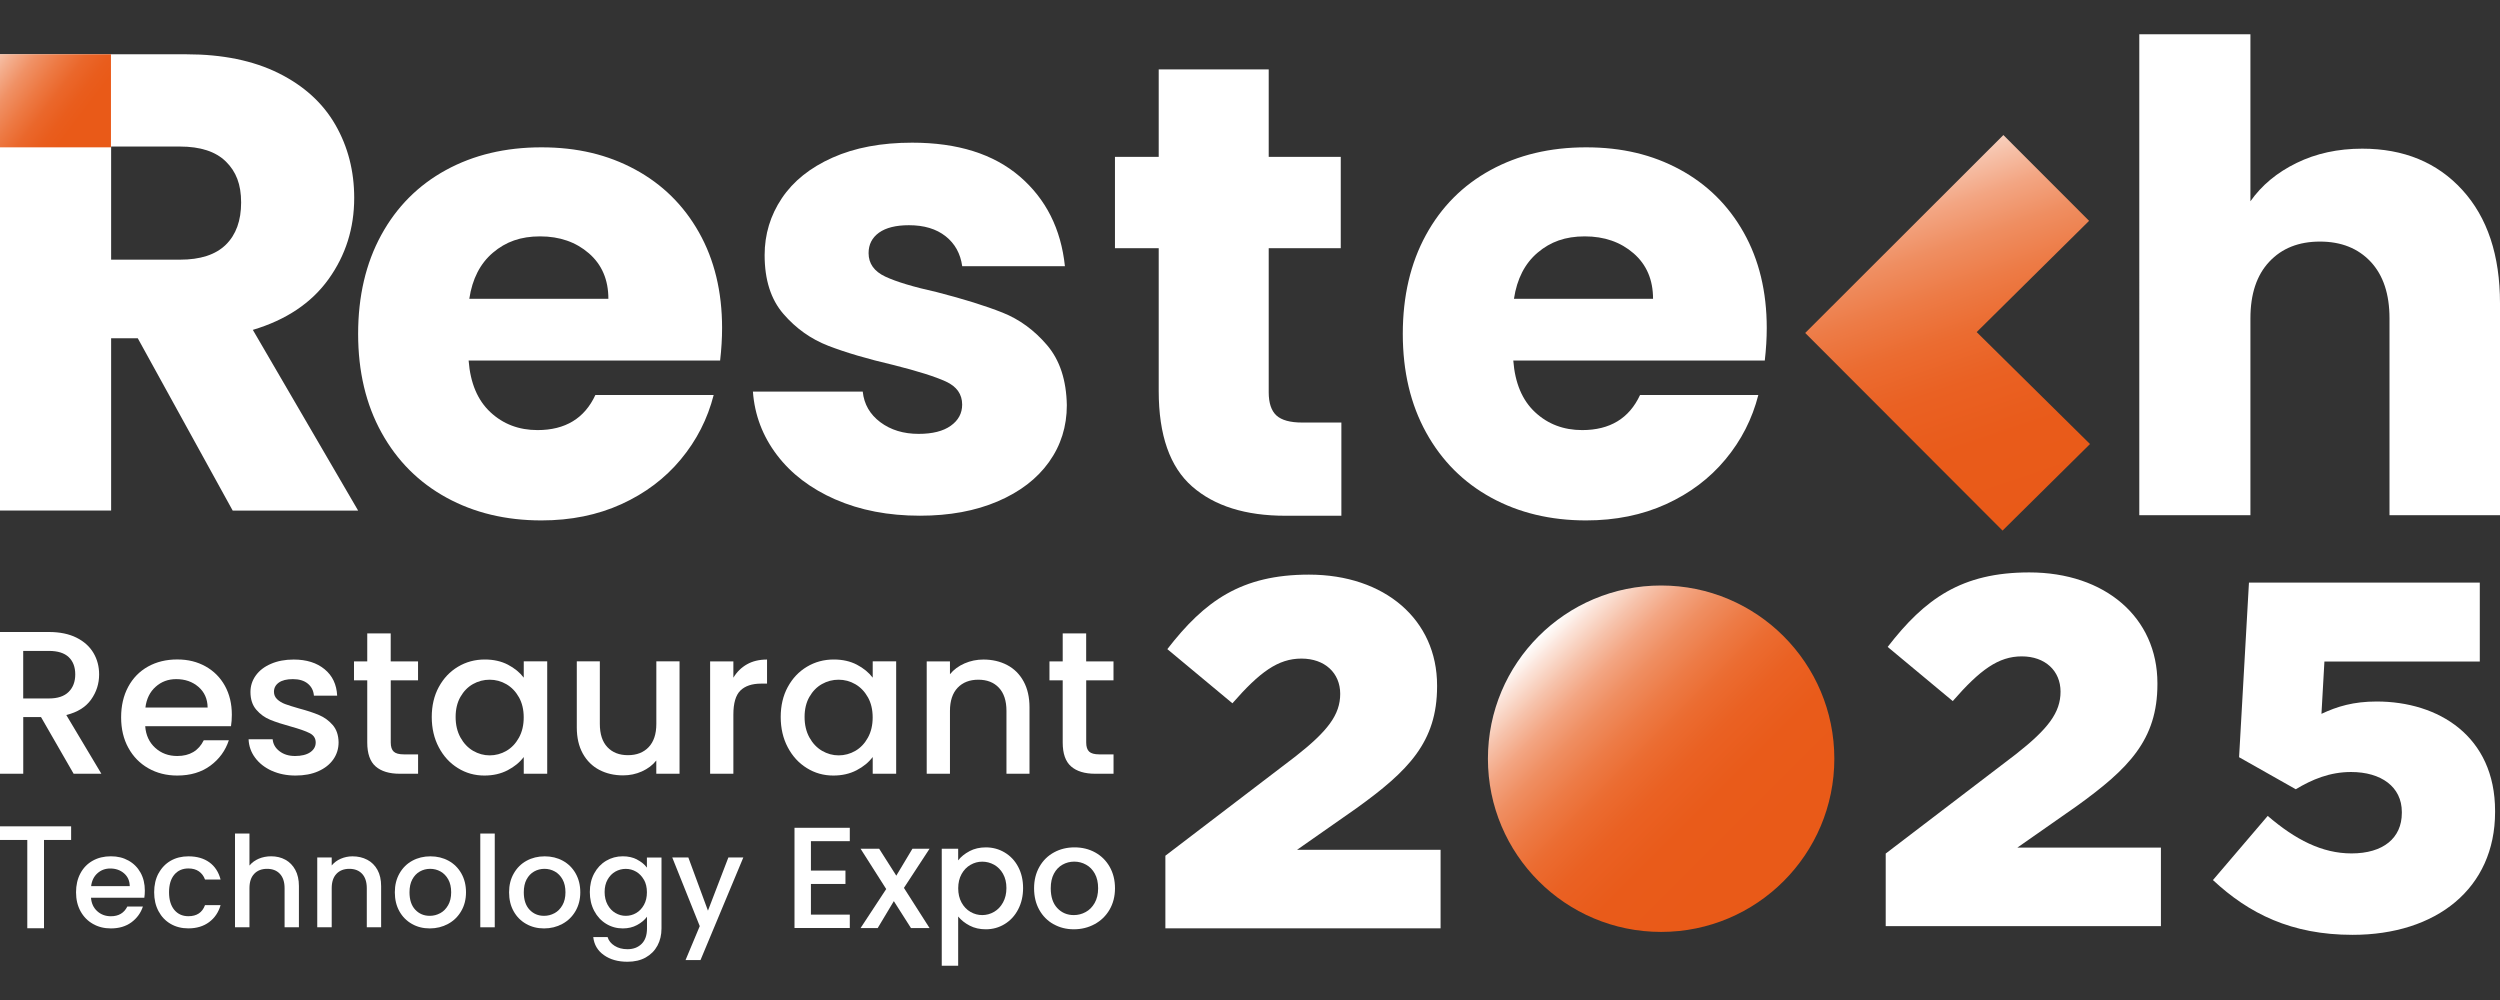
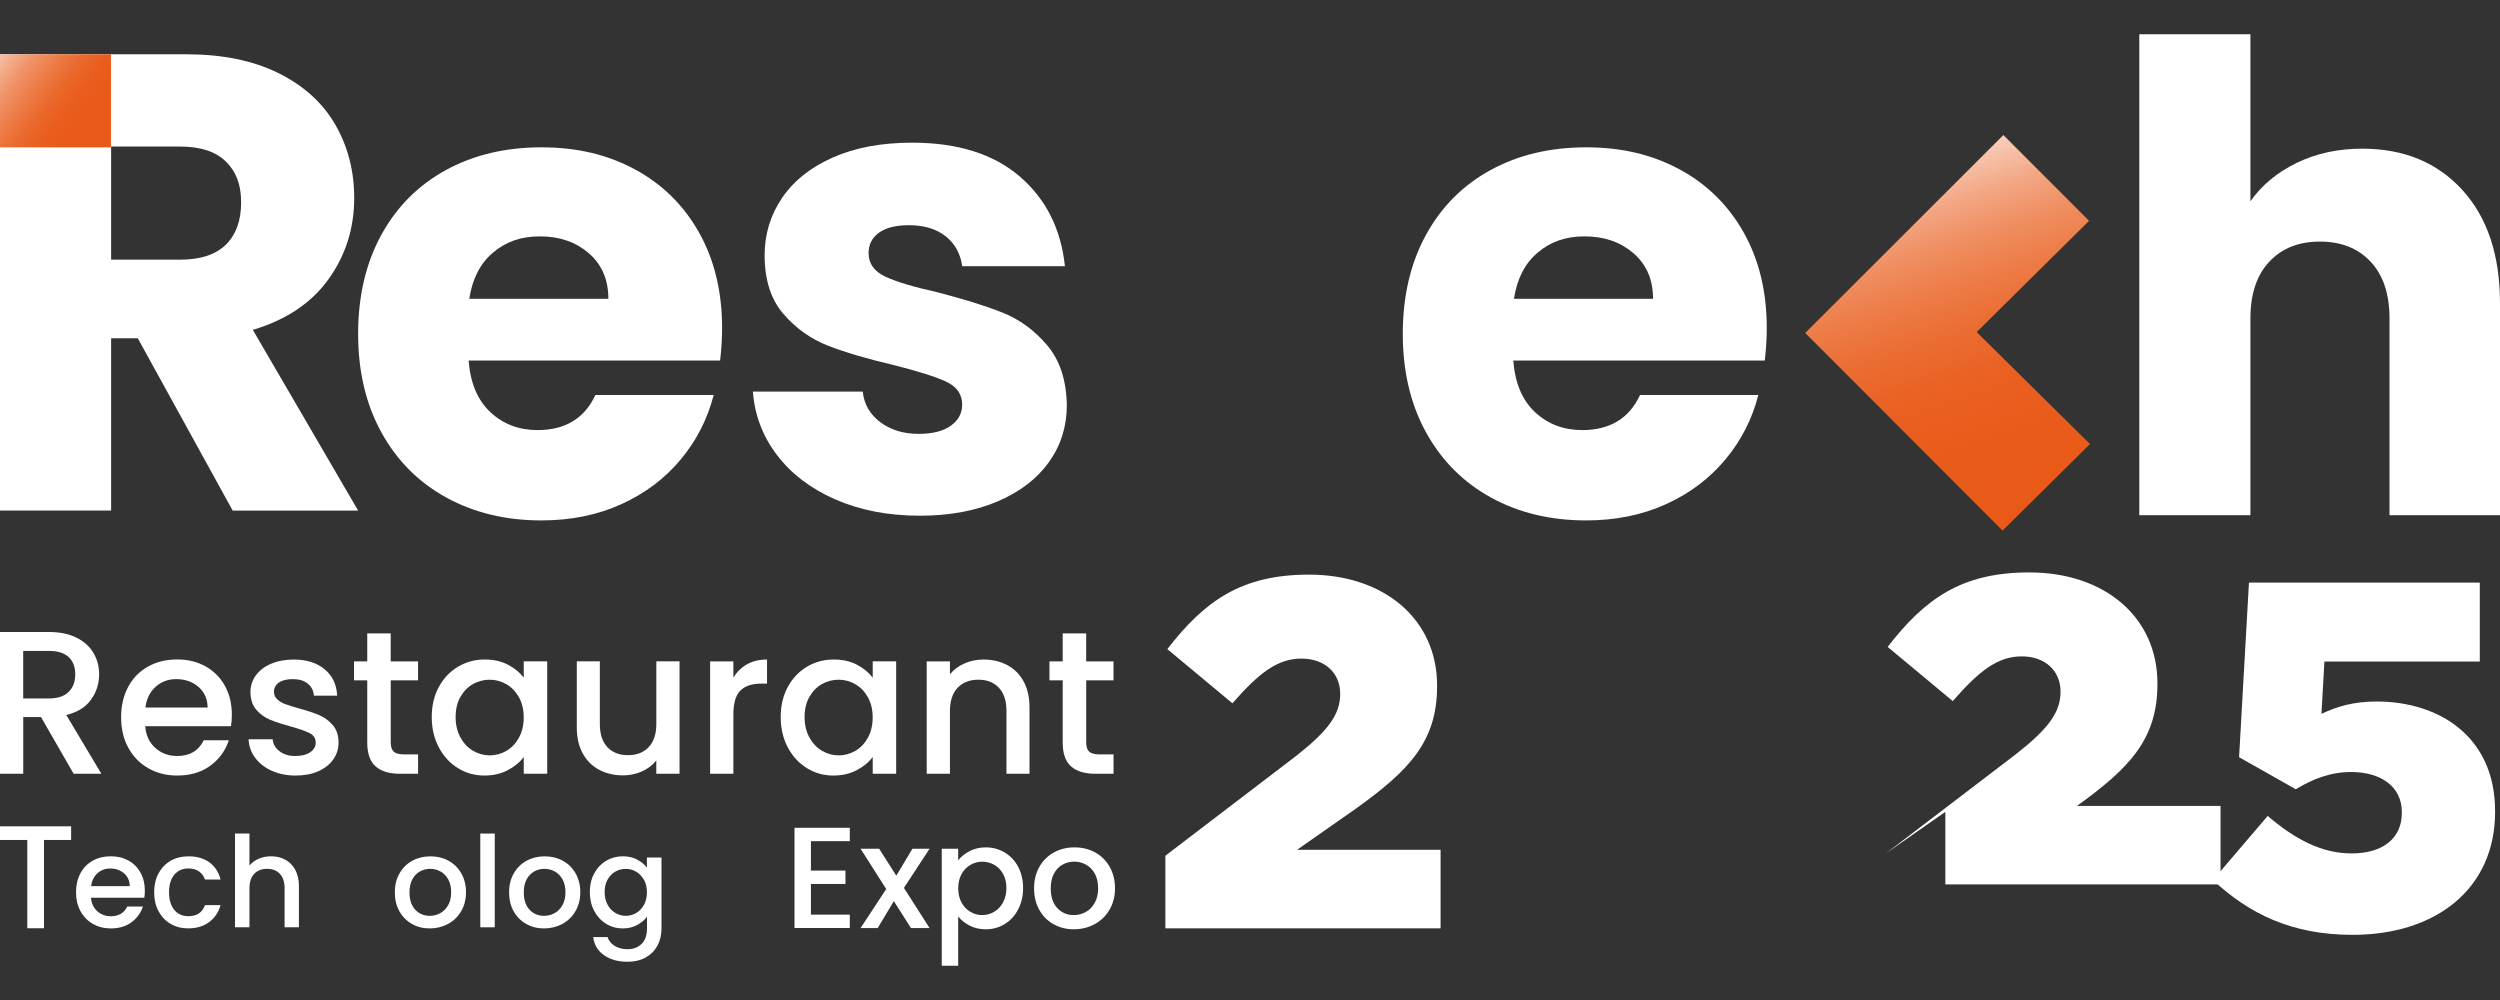
<svg xmlns="http://www.w3.org/2000/svg" xmlns:xlink="http://www.w3.org/1999/xlink" id="BG" width="600" height="240" viewBox="0 0 600 240">
  <rect x="0" y="0" width="600" height="240" fill="#333333" stroke="none" />
  <defs>
    <style>
      .cls-1 {
        fill: url(#linear-gradient-2);
      }

      .cls-2 {
        fill: #fff;
      }

      .cls-3 {
        fill: url(#linear-gradient-3);
      }

      .cls-4 {
        fill: url(#linear-gradient);
      }
    </style>
    <linearGradient id="linear-gradient" x1="454.72" y1="29.45" x2="491.8" y2="138.43" gradientUnits="userSpaceOnUse">
      <stop offset="0" stop-color="#fff" />
      <stop offset=".06" stop-color="#fbe1d5" />
      <stop offset=".13" stop-color="#f6c1a9" />
      <stop offset=".2" stop-color="#f3a582" />
      <stop offset=".28" stop-color="#ef8e61" />
      <stop offset=".37" stop-color="#ed7b46" />
      <stop offset=".46" stop-color="#eb6c31" />
      <stop offset=".56" stop-color="#ea6123" />
      <stop offset=".69" stop-color="#e95b1a" />
      <stop offset=".88" stop-color="#e95a18" />
    </linearGradient>
    <linearGradient id="linear-gradient-2" x1="369.28" y1="152.69" x2="428.07" y2="211.48" xlink:href="#linear-gradient" />
    <linearGradient id="linear-gradient-3" x1="-6.92" y1="8.8" x2="22.48" y2="31.17" gradientUnits="userSpaceOnUse">
      <stop offset="0" stop-color="#fff" />
      <stop offset=".14" stop-color="#f9d5c4" />
      <stop offset=".28" stop-color="#f4b090" />
      <stop offset=".41" stop-color="#f09165" />
      <stop offset=".55" stop-color="#ed7943" />
      <stop offset=".67" stop-color="#ea672b" />
      <stop offset=".79" stop-color="#e95d1d" />
      <stop offset=".88" stop-color="#e95a18" />
    </linearGradient>
  </defs>
  <g>
    <path class="cls-2" d="M55.84,122.53l-22.77-41.34h-6.4v41.34H0V13.03h44.77c8.63,0,15.99,1.51,22.07,4.52,6.08,3.02,10.63,7.15,13.65,12.4,3.02,5.25,4.52,11.1,4.52,17.55,0,7.28-2.05,13.78-6.16,19.5-4.11,5.72-10.17,9.78-18.17,12.17l25.27,43.37h-30.11ZM26.67,62.32h16.53c4.89,0,8.55-1.19,11-3.59,2.44-2.39,3.67-5.77,3.67-10.14s-1.22-7.43-3.67-9.83c-2.44-2.39-6.11-3.59-11-3.59h-16.53v27.14Z" />
    <path class="cls-2" d="M200.51,119.88c-5.93-2.6-10.61-6.16-14.04-10.68-3.43-4.52-5.36-9.59-5.77-15.21h26.36c.31,3.02,1.72,5.46,4.21,7.33,2.5,1.87,5.56,2.81,9.2,2.81,3.33,0,5.9-.65,7.72-1.95,1.82-1.3,2.73-2.99,2.73-5.07,0-2.5-1.3-4.34-3.9-5.54-2.6-1.19-6.81-2.52-12.63-3.98-6.24-1.46-11.44-2.99-15.6-4.6-4.16-1.61-7.75-4.16-10.76-7.64-3.02-3.48-4.52-8.19-4.52-14.12,0-4.99,1.38-9.54,4.13-13.65,2.75-4.11,6.81-7.36,12.17-9.75,5.35-2.39,11.72-3.59,19.11-3.59,10.92,0,19.52,2.71,25.82,8.11,6.29,5.41,9.9,12.58,10.84,21.53h-24.65c-.42-3.01-1.74-5.41-3.98-7.18-2.24-1.77-5.17-2.65-8.81-2.65-3.12,0-5.51.6-7.18,1.79-1.66,1.2-2.5,2.83-2.5,4.91,0,2.49,1.33,4.37,3.98,5.62,2.65,1.25,6.79,2.49,12.4,3.74,6.45,1.66,11.7,3.3,15.75,4.91,4.06,1.61,7.62,4.21,10.69,7.8,3.07,3.59,4.65,8.4,4.76,14.43,0,5.1-1.43,9.65-4.29,13.65-2.86,4.01-6.97,7.15-12.32,9.44-5.36,2.29-11.57,3.43-18.64,3.43-7.59,0-14.35-1.3-20.28-3.9Z" />
    <path class="cls-2" d="M423.56,86.53h-60.37c.41,5.41,2.16,9.54,5.23,12.4,3.07,2.86,6.84,4.29,11.31,4.29,6.65,0,11.28-2.81,13.88-8.42h28.39c-1.46,5.72-4.08,10.87-7.88,15.44-3.8,4.58-8.56,8.16-14.27,10.76-5.72,2.6-12.12,3.9-19.19,3.9-8.53,0-16.12-1.82-22.77-5.46-6.66-3.64-11.86-8.84-15.6-15.6-3.74-6.76-5.62-14.66-5.62-23.71s1.85-16.95,5.54-23.71c3.69-6.76,8.86-11.96,15.52-15.6,6.65-3.64,14.3-5.46,22.93-5.46s15.91,1.77,22.46,5.3c6.55,3.54,11.67,8.58,15.36,15.13,3.69,6.55,5.54,14.2,5.54,22.93,0,2.49-.16,5.1-.47,7.8ZM396.73,71.71c0-4.57-1.56-8.21-4.68-10.92-3.12-2.7-7.02-4.06-11.7-4.06s-8.24,1.3-11.31,3.9c-3.07,2.6-4.97,6.29-5.69,11.08h33.38Z" />
    <path class="cls-2" d="M172.84,86.53h-60.37c.41,5.41,2.16,9.54,5.23,12.4,3.07,2.86,6.84,4.29,11.31,4.29,6.65,0,11.28-2.81,13.88-8.42h28.39c-1.46,5.72-4.08,10.87-7.88,15.44-3.8,4.58-8.56,8.16-14.27,10.76-5.72,2.6-12.12,3.9-19.19,3.9-8.53,0-16.12-1.82-22.77-5.46-6.66-3.64-11.86-8.84-15.6-15.6-3.74-6.76-5.62-14.66-5.62-23.71s1.85-16.95,5.54-23.71c3.69-6.76,8.87-11.96,15.52-15.6,6.65-3.64,14.3-5.46,22.93-5.46s15.91,1.77,22.46,5.3c6.55,3.54,11.67,8.58,15.36,15.13,3.69,6.55,5.54,14.2,5.54,22.93,0,2.49-.16,5.1-.47,7.8ZM146.01,71.71c0-4.57-1.56-8.21-4.68-10.92-3.12-2.7-7.02-4.06-11.7-4.06s-8.24,1.3-11.31,3.9c-3.07,2.6-4.97,6.29-5.69,11.08h33.38Z" />
    <path class="cls-2" d="M590.95,45.58c6.03,6.61,9.05,15.68,9.05,27.22v50.85h-26.52v-47.26c0-5.82-1.51-10.35-4.52-13.57-3.02-3.22-7.07-4.84-12.17-4.84s-9.15,1.61-12.17,4.84c-3.02,3.22-4.52,7.75-4.52,13.57v47.26h-26.67V8.22h26.67v40.09c2.7-3.85,6.4-6.92,11.08-9.2,4.68-2.29,9.93-3.43,15.75-3.43,9.98,0,17.99,3.3,24.02,9.9Z" />
    <path class="cls-4" d="M474.4,79.7c9.4,9.29,18.35,18.13,27.2,26.87-7.27,7.19-14.22,14.07-20.99,20.77-15.65-15.67-31.61-31.66-47.36-47.43,15.65-15.63,31.68-31.63,47.56-47.5,6.59,6.6,13.51,13.52,20.57,20.59-8.76,8.67-17.71,17.52-26.98,26.7Z" />
    <path class="cls-2" d="M279.68,205.38l31.24-23.84c7.75-6.08,10.73-10.01,10.73-15.02s-3.7-8.46-9.3-8.46-10.01,3.22-16.57,10.73l-15.62-13c8.94-11.56,17.76-17.88,33.98-17.88,18.24,0,30.76,10.85,30.76,26.59v.24c0,13.35-6.91,20.27-19.31,29.21l-14.31,10.01h34.46v18.84h-66.05v-17.41Z" />
-     <path class="cls-2" d="M452.56,204.86l31.24-23.84c7.75-6.08,10.73-10.01,10.73-15.02s-3.7-8.47-9.3-8.47-10.02,3.22-16.57,10.73l-15.62-13c8.94-11.57,17.76-17.88,33.98-17.88,18.24,0,30.76,10.85,30.76,26.59v.24c0,13.35-6.91,20.27-19.31,29.21l-14.31,10.01h34.46v18.84h-66.05v-17.41Z" />
-     <circle class="cls-1" cx="398.67" cy="182.09" r="41.57" />
+     <path class="cls-2" d="M452.56,204.86l31.24-23.84c7.75-6.08,10.73-10.01,10.73-15.02s-3.7-8.47-9.3-8.47-10.02,3.22-16.57,10.73l-15.62-13c8.94-11.57,17.76-17.88,33.98-17.88,18.24,0,30.76,10.85,30.76,26.59v.24c0,13.35-6.91,20.27-19.31,29.21h34.46v18.84h-66.05v-17.41Z" />
    <g>
      <path class="cls-2" d="M17.67,185.7l-7.83-13.61h-4.26v13.61H0v-34.02h11.75c2.61,0,4.82.46,6.63,1.37,1.81.91,3.16,2.14,4.06,3.67.9,1.53,1.35,3.25,1.35,5.14,0,2.22-.64,4.23-1.93,6.04-1.29,1.81-3.27,3.04-5.95,3.7l8.42,14.1h-6.66ZM5.58,167.63h6.17c2.09,0,3.66-.52,4.72-1.57,1.06-1.04,1.59-2.45,1.59-4.21s-.52-3.14-1.57-4.14c-1.04-.99-2.63-1.49-4.75-1.49h-6.17v11.4Z" />
      <path class="cls-2" d="M55.46,174.29h-20.61c.16,2.15.96,3.88,2.4,5.19,1.44,1.31,3.2,1.96,5.29,1.96,3,0,5.12-1.26,6.36-3.77h6.02c-.82,2.48-2.29,4.51-4.43,6.09-2.14,1.58-4.79,2.37-7.95,2.37-2.58,0-4.89-.58-6.93-1.74-2.04-1.16-3.64-2.79-4.8-4.9-1.16-2.1-1.74-4.54-1.74-7.32s.56-5.21,1.69-7.32c1.13-2.1,2.71-3.73,4.75-4.87,2.04-1.14,4.38-1.71,7.02-1.71s4.81.56,6.8,1.66c1.99,1.11,3.54,2.67,4.65,4.67,1.11,2.01,1.66,4.32,1.66,6.93,0,1.01-.07,1.93-.2,2.74ZM49.83,169.79c-.03-2.06-.77-3.7-2.2-4.94-1.44-1.24-3.21-1.86-5.34-1.86-1.93,0-3.57.61-4.94,1.84-1.37,1.22-2.19,2.88-2.45,4.97h14.93Z" />
      <path class="cls-2" d="M65.22,184.99c-1.68-.77-3.01-1.81-3.99-3.13-.98-1.32-1.5-2.8-1.57-4.43h5.78c.1,1.14.64,2.1,1.64,2.86,1,.77,2.24,1.15,3.74,1.15s2.78-.3,3.65-.91c.86-.6,1.3-1.38,1.3-2.32,0-1.01-.48-1.76-1.44-2.25-.96-.49-2.49-1.03-4.58-1.61-2.02-.55-3.67-1.09-4.94-1.62-1.27-.52-2.37-1.32-3.3-2.4-.93-1.08-1.4-2.5-1.4-4.26,0-1.44.42-2.75,1.27-3.94.85-1.19,2.06-2.13,3.65-2.81,1.58-.69,3.4-1.03,5.46-1.03,3.07,0,5.54.78,7.42,2.33,1.88,1.55,2.88,3.66,3.01,6.34h-5.58c-.1-1.21-.59-2.17-1.47-2.89-.88-.72-2.07-1.08-3.57-1.08s-2.59.28-3.38.83c-.78.56-1.17,1.29-1.17,2.2,0,.72.26,1.32.78,1.81.52.49,1.16.87,1.91,1.15.75.28,1.86.63,3.33,1.05,1.96.52,3.56,1.05,4.82,1.59,1.26.54,2.34,1.33,3.25,2.37.91,1.04,1.39,2.43,1.42,4.16,0,1.53-.42,2.9-1.27,4.11-.85,1.21-2.05,2.15-3.6,2.84-1.55.69-3.37,1.03-5.46,1.03s-4.02-.38-5.7-1.15Z" />
      <path class="cls-2" d="M93.78,163.28v14.93c0,1.01.24,1.74.71,2.18.47.44,1.28.66,2.42.66h3.43v4.65h-4.41c-2.51,0-4.44-.59-5.78-1.76-1.34-1.17-2.01-3.08-2.01-5.73v-14.93h-3.18v-4.55h3.18v-6.71h5.63v6.71h6.56v4.55h-6.56Z" />
      <path class="cls-2" d="M105.31,164.89c1.13-2.09,2.66-3.71,4.6-4.87,1.94-1.16,4.09-1.74,6.44-1.74,2.12,0,3.97.42,5.56,1.25,1.58.83,2.85,1.87,3.79,3.11v-3.92h5.63v26.97h-5.63v-4.01c-.95,1.27-2.24,2.33-3.87,3.18-1.63.85-3.49,1.27-5.58,1.27-2.32,0-4.44-.59-6.36-1.79-1.93-1.19-3.45-2.85-4.58-4.99-1.13-2.14-1.69-4.56-1.69-7.27s.56-5.11,1.69-7.2ZM124.54,167.34c-.77-1.37-1.77-2.41-3.01-3.13-1.24-.72-2.58-1.08-4.01-1.08s-2.77.35-4.01,1.05c-1.24.7-2.24,1.73-3.01,3.08-.77,1.35-1.15,2.96-1.15,4.82s.38,3.49,1.15,4.9c.77,1.4,1.78,2.47,3.03,3.21,1.26.73,2.59,1.1,3.99,1.1s2.77-.36,4.01-1.08c1.24-.72,2.24-1.77,3.01-3.16.77-1.39,1.15-3.01,1.15-4.87s-.38-3.47-1.15-4.85Z" />
      <path class="cls-2" d="M163.09,158.73v26.97h-5.58v-3.18c-.88,1.11-2.03,1.98-3.45,2.62s-2.93.95-4.53.95c-2.12,0-4.02-.44-5.7-1.32-1.68-.88-3-2.19-3.96-3.92-.96-1.73-1.44-3.82-1.44-6.27v-15.86h5.53v15.03c0,2.42.6,4.27,1.81,5.56,1.21,1.29,2.85,1.93,4.94,1.93s3.74-.64,4.97-1.93c1.22-1.29,1.84-3.14,1.84-5.56v-15.03h5.58Z" />
      <path class="cls-2" d="M179.27,159.44c1.35-.77,2.96-1.15,4.82-1.15v5.78h-1.42c-2.19,0-3.84.56-4.97,1.66-1.13,1.11-1.69,3.03-1.69,5.78v14.19h-5.58v-26.97h5.58v3.92c.82-1.37,1.9-2.44,3.26-3.21Z" />
      <path class="cls-2" d="M189.06,164.89c1.13-2.09,2.66-3.71,4.6-4.87,1.94-1.16,4.09-1.74,6.44-1.74,2.12,0,3.97.42,5.56,1.25,1.58.83,2.85,1.87,3.79,3.11v-3.92h5.63v26.97h-5.63v-4.01c-.95,1.27-2.24,2.33-3.87,3.18-1.63.85-3.49,1.27-5.58,1.27-2.32,0-4.44-.59-6.36-1.79-1.93-1.19-3.45-2.85-4.58-4.99-1.13-2.14-1.69-4.56-1.69-7.27s.56-5.11,1.69-7.2ZM208.29,167.34c-.77-1.37-1.77-2.41-3.01-3.13-1.24-.72-2.58-1.08-4.01-1.08s-2.77.35-4.01,1.05c-1.24.7-2.24,1.73-3.01,3.08-.77,1.35-1.15,2.96-1.15,4.82s.38,3.49,1.15,4.9c.77,1.4,1.78,2.47,3.03,3.21,1.26.73,2.59,1.1,3.99,1.1s2.77-.36,4.01-1.08c1.24-.72,2.24-1.77,3.01-3.16.77-1.39,1.15-3.01,1.15-4.87s-.38-3.47-1.15-4.85Z" />
      <path class="cls-2" d="M241.72,159.61c1.68.88,2.99,2.19,3.94,3.92.95,1.73,1.42,3.82,1.42,6.26v15.91h-5.53v-15.08c0-2.41-.6-4.27-1.81-5.56-1.21-1.29-2.86-1.93-4.94-1.93s-3.74.64-4.97,1.93c-1.22,1.29-1.84,3.14-1.84,5.56v15.08h-5.58v-26.97h5.58v3.08c.91-1.11,2.08-1.97,3.5-2.59,1.42-.62,2.93-.93,4.53-.93,2.12,0,4.02.44,5.7,1.32Z" />
      <path class="cls-2" d="M260.69,163.28v14.93c0,1.01.24,1.74.71,2.18.47.44,1.28.66,2.42.66h3.43v4.65h-4.41c-2.51,0-4.44-.59-5.78-1.76-1.34-1.17-2.01-3.08-2.01-5.73v-14.93h-3.18v-4.55h3.18v-6.71h5.63v6.71h6.56v4.55h-6.56Z" />
    </g>
-     <path class="cls-2" d="M321.93,101.4v22.38h-13.43c-9.57,0-17.03-2.34-22.38-7.02-5.35-4.68-8.03-12.32-8.03-22.92v-34.27h-10.5v-21.92h10.5v-20.99h26.4v20.99h17.29v21.92h-17.29v34.58c0,2.57.62,4.43,1.85,5.56,1.23,1.13,3.29,1.7,6.17,1.7h9.42Z" />
    <g>
      <g>
        <path class="cls-2" d="M17.07,198.32v3.27h-6.51v21.19h-4.01v-21.19H0v-3.27h17.07Z" />
        <path class="cls-2" d="M34.64,215.46h-12.8c.1,1.34.6,2.41,1.49,3.22.89.81,1.99,1.22,3.28,1.22,1.86,0,3.18-.78,3.95-2.34h3.74c-.51,1.54-1.42,2.8-2.75,3.79-1.33.98-2.98,1.47-4.94,1.47-1.6,0-3.04-.36-4.3-1.08-1.27-.72-2.26-1.73-2.98-3.04-.72-1.31-1.08-2.82-1.08-4.55s.35-3.24,1.05-4.55c.7-1.31,1.68-2.32,2.95-3.03,1.27-.71,2.72-1.06,4.36-1.06s2.99.34,4.23,1.03c1.24.69,2.2,1.66,2.89,2.9.69,1.25,1.03,2.68,1.03,4.3,0,.63-.04,1.2-.12,1.7ZM31.14,212.67c-.02-1.28-.48-2.3-1.37-3.07-.89-.77-2-1.16-3.31-1.16-1.2,0-2.22.38-3.07,1.14-.85.76-1.36,1.79-1.52,3.09h9.27Z" />
        <path class="cls-2" d="M38.06,209.61c.7-1.31,1.67-2.32,2.9-3.03,1.24-.71,2.66-1.06,4.26-1.06,2.03,0,3.7.48,5.03,1.44,1.33.96,2.22,2.34,2.69,4.12h-3.74c-.3-.83-.79-1.48-1.46-1.95-.67-.47-1.51-.7-2.52-.7-1.42,0-2.55.5-3.39,1.5-.84,1-1.26,2.41-1.26,4.21s.42,3.21,1.26,4.23c.84,1.01,1.97,1.52,3.39,1.52,2.01,0,3.33-.88,3.98-2.65h3.74c-.49,1.7-1.4,3.06-2.74,4.06-1.34,1-3,1.51-4.99,1.51-1.6,0-3.02-.36-4.26-1.08-1.24-.72-2.2-1.73-2.9-3.04-.7-1.31-1.05-2.82-1.05-4.55s.35-3.24,1.05-4.55Z" />
        <path class="cls-2" d="M68.5,206.34c1,.55,1.79,1.36,2.37,2.43.58,1.07.87,2.37.87,3.89v9.88h-3.44v-9.37c0-1.5-.38-2.65-1.13-3.45-.75-.8-1.77-1.2-3.07-1.2s-2.33.4-3.09,1.2c-.76.8-1.14,1.95-1.14,3.45v9.37h-3.47v-22.5h3.47v7.69c.59-.71,1.33-1.26,2.23-1.64.9-.38,1.89-.58,2.96-.58,1.28,0,2.42.27,3.42.82Z" />
-         <path class="cls-2" d="M88.14,206.34c1.04.55,1.86,1.36,2.45,2.43.59,1.07.88,2.37.88,3.89v9.88h-3.44v-9.37c0-1.5-.38-2.65-1.12-3.45-.75-.8-1.77-1.2-3.07-1.2s-2.33.4-3.09,1.2c-.76.8-1.14,1.95-1.14,3.45v9.37h-3.47v-16.75h3.47v1.92c.57-.69,1.29-1.23,2.17-1.61.88-.38,1.82-.58,2.81-.58,1.32,0,2.5.27,3.54.82Z" />
        <path class="cls-2" d="M98.86,221.74c-1.28-.72-2.28-1.73-3.01-3.04-.73-1.31-1.09-2.82-1.09-4.55s.37-3.21,1.12-4.53c.75-1.32,1.77-2.33,3.07-3.04,1.3-.71,2.75-1.06,4.35-1.06s3.05.35,4.35,1.06c1.3.71,2.32,1.72,3.07,3.04.75,1.32,1.12,2.83,1.12,4.53s-.38,3.21-1.16,4.53c-.77,1.32-1.82,2.34-3.15,3.06-1.33.72-2.79,1.08-4.39,1.08s-3.01-.36-4.29-1.08ZM105.65,219.17c.78-.43,1.41-1.06,1.9-1.92.49-.85.73-1.89.73-3.1s-.23-2.25-.7-3.09c-.47-.84-1.08-1.47-1.85-1.9-.77-.43-1.6-.64-2.49-.64s-1.72.21-2.48.64c-.76.43-1.36,1.06-1.81,1.9-.45.84-.67,1.87-.67,3.09,0,1.8.46,3.2,1.38,4.18.92.98,2.08,1.47,3.48,1.47.89,0,1.73-.21,2.51-.64Z" />
        <path class="cls-2" d="M118.74,200.05v22.5h-3.47v-22.5h3.47Z" />
        <path class="cls-2" d="M126.28,221.74c-1.28-.72-2.28-1.73-3.01-3.04-.73-1.31-1.09-2.82-1.09-4.55s.37-3.21,1.13-4.53c.75-1.32,1.77-2.33,3.07-3.04,1.3-.71,2.75-1.06,4.35-1.06s3.05.35,4.35,1.06c1.3.71,2.32,1.72,3.07,3.04.75,1.32,1.12,2.83,1.12,4.53s-.39,3.21-1.16,4.53c-.77,1.32-1.82,2.34-3.15,3.06-1.33.72-2.79,1.08-4.39,1.08s-3.01-.36-4.29-1.08ZM133.08,219.17c.78-.43,1.41-1.06,1.9-1.92.49-.85.73-1.89.73-3.1s-.23-2.25-.7-3.09c-.47-.84-1.08-1.47-1.85-1.9-.77-.43-1.6-.64-2.49-.64s-1.72.21-2.48.64c-.76.43-1.36,1.06-1.81,1.9-.45.84-.67,1.87-.67,3.09,0,1.8.46,3.2,1.38,4.18.92.98,2.08,1.47,3.48,1.47.89,0,1.73-.21,2.51-.64Z" />
        <path class="cls-2" d="M152.9,206.3c1,.52,1.79,1.16,2.36,1.93v-2.43h3.5v17.03c0,1.54-.32,2.91-.97,4.12-.65,1.21-1.59,2.15-2.81,2.84-1.23.69-2.69,1.03-4.39,1.03-2.27,0-4.16-.53-5.66-1.6-1.5-1.06-2.35-2.51-2.55-4.33h3.44c.26.87.83,1.58,1.69,2.11.86.54,1.89.81,3.09.81,1.4,0,2.53-.43,3.39-1.28.86-.85,1.29-2.09,1.29-3.71v-2.8c-.59.79-1.38,1.45-2.39,1.99-1,.54-2.14.81-3.42.81-1.46,0-2.79-.37-4-1.11-1.21-.74-2.16-1.77-2.86-3.1-.7-1.33-1.05-2.83-1.05-4.52s.35-3.17,1.05-4.47c.7-1.3,1.65-2.31,2.86-3.03,1.21-.72,2.54-1.08,4-1.08,1.3,0,2.45.26,3.45.78ZM154.54,211.15c-.48-.85-1.1-1.5-1.87-1.95-.77-.45-1.6-.67-2.49-.67s-1.72.22-2.49.65c-.77.44-1.39,1.07-1.87,1.92s-.71,1.84-.71,2.99.24,2.17.71,3.04c.48.87,1.1,1.54,1.89,1.99.78.46,1.61.68,2.48.68s1.72-.22,2.49-.67c.77-.45,1.39-1.1,1.87-1.96.48-.86.71-1.87.71-3.03s-.24-2.16-.71-3.01Z" />
-         <path class="cls-2" d="M178.4,205.79l-10.28,24.63h-3.59l3.41-8.15-6.6-16.48h3.86l4.71,12.77,4.9-12.77h3.59Z" />
      </g>
      <g>
        <path class="cls-2" d="M194.62,201.89v7.05h8.29v3.21h-8.29v7.36h9.33v3.21h-13.27v-24.05h13.27v3.21h-9.33Z" />
        <path class="cls-2" d="M216.94,213.09l6.15,9.64h-4.46l-4.11-6.46-3.87,6.46h-4.11l6.15-9.36-6.15-9.67h4.46l4.11,6.46,3.87-6.46h4.11l-6.15,9.4Z" />
        <path class="cls-2" d="M232.69,204.27c1.15-.6,2.45-.9,3.9-.9,1.66,0,3.17.41,4.54,1.23,1.37.82,2.45,1.96,3.23,3.44.78,1.47,1.18,3.17,1.18,5.08s-.39,3.62-1.18,5.13c-.78,1.51-1.86,2.68-3.23,3.52-1.37.84-2.88,1.26-4.54,1.26-1.45,0-2.74-.29-3.87-.88-1.13-.59-2.05-1.32-2.76-2.19v11.82h-3.94v-28.09h3.94v2.8c.67-.87,1.58-1.61,2.73-2.21ZM240.73,209.72c-.54-.96-1.26-1.68-2.14-2.18-.89-.49-1.84-.74-2.85-.74s-1.93.25-2.82.76c-.89.51-1.6,1.24-2.14,2.21-.54.97-.81,2.11-.81,3.42s.27,2.46.81,3.44c.54.98,1.26,1.72,2.14,2.23.89.51,1.83.76,2.82.76s1.96-.26,2.85-.78c.89-.52,1.6-1.27,2.14-2.26.54-.99.81-2.14.81-3.45s-.27-2.45-.81-3.4Z" />
        <path class="cls-2" d="M252.84,221.81c-1.45-.82-2.59-1.97-3.42-3.46-.83-1.49-1.24-3.21-1.24-5.17s.43-3.65,1.28-5.15c.85-1.5,2.02-2.65,3.49-3.45,1.47-.81,3.12-1.21,4.94-1.21s3.47.4,4.94,1.21c1.47.81,2.64,1.96,3.49,3.45.85,1.5,1.28,3.21,1.28,5.15s-.44,3.65-1.31,5.15c-.88,1.5-2.07,2.65-3.58,3.47-1.51.82-3.17,1.23-4.99,1.23s-3.42-.41-4.87-1.23ZM260.56,218.89c.89-.48,1.61-1.21,2.16-2.18.55-.97.83-2.14.83-3.52s-.26-2.55-.79-3.51c-.53-.96-1.23-1.68-2.11-2.16-.88-.49-1.82-.73-2.83-.73s-1.95.24-2.82.73c-.86.48-1.55,1.2-2.06,2.16-.51.96-.76,2.12-.76,3.51,0,2.05.52,3.63,1.57,4.75,1.05,1.12,2.37,1.68,3.96,1.68,1.01,0,1.96-.24,2.85-.73Z" />
      </g>
    </g>
    <rect class="cls-3" y="13.03" width="26.63" height="22.33" />
  </g>
  <path class="cls-2" d="M531.11,211.21l13.14-15.39c6.63,5.68,13.02,9,20.12,9,7.58,0,12.07-3.67,12.07-9.71v-.24c0-6.04-4.97-9.59-12.19-9.59-5.09,0-9.35,1.78-13.26,4.14l-13.61-7.69,2.37-41.9h55.4v18.94h-37.29l-.71,12.55c3.79-1.78,7.69-2.96,13.26-2.96,14.8,0,28.41,8.29,28.41,26.28v.24c0,18.35-14.09,29.48-34.21,29.48-14.68,0-24.86-5.09-33.5-13.14Z" />
</svg>